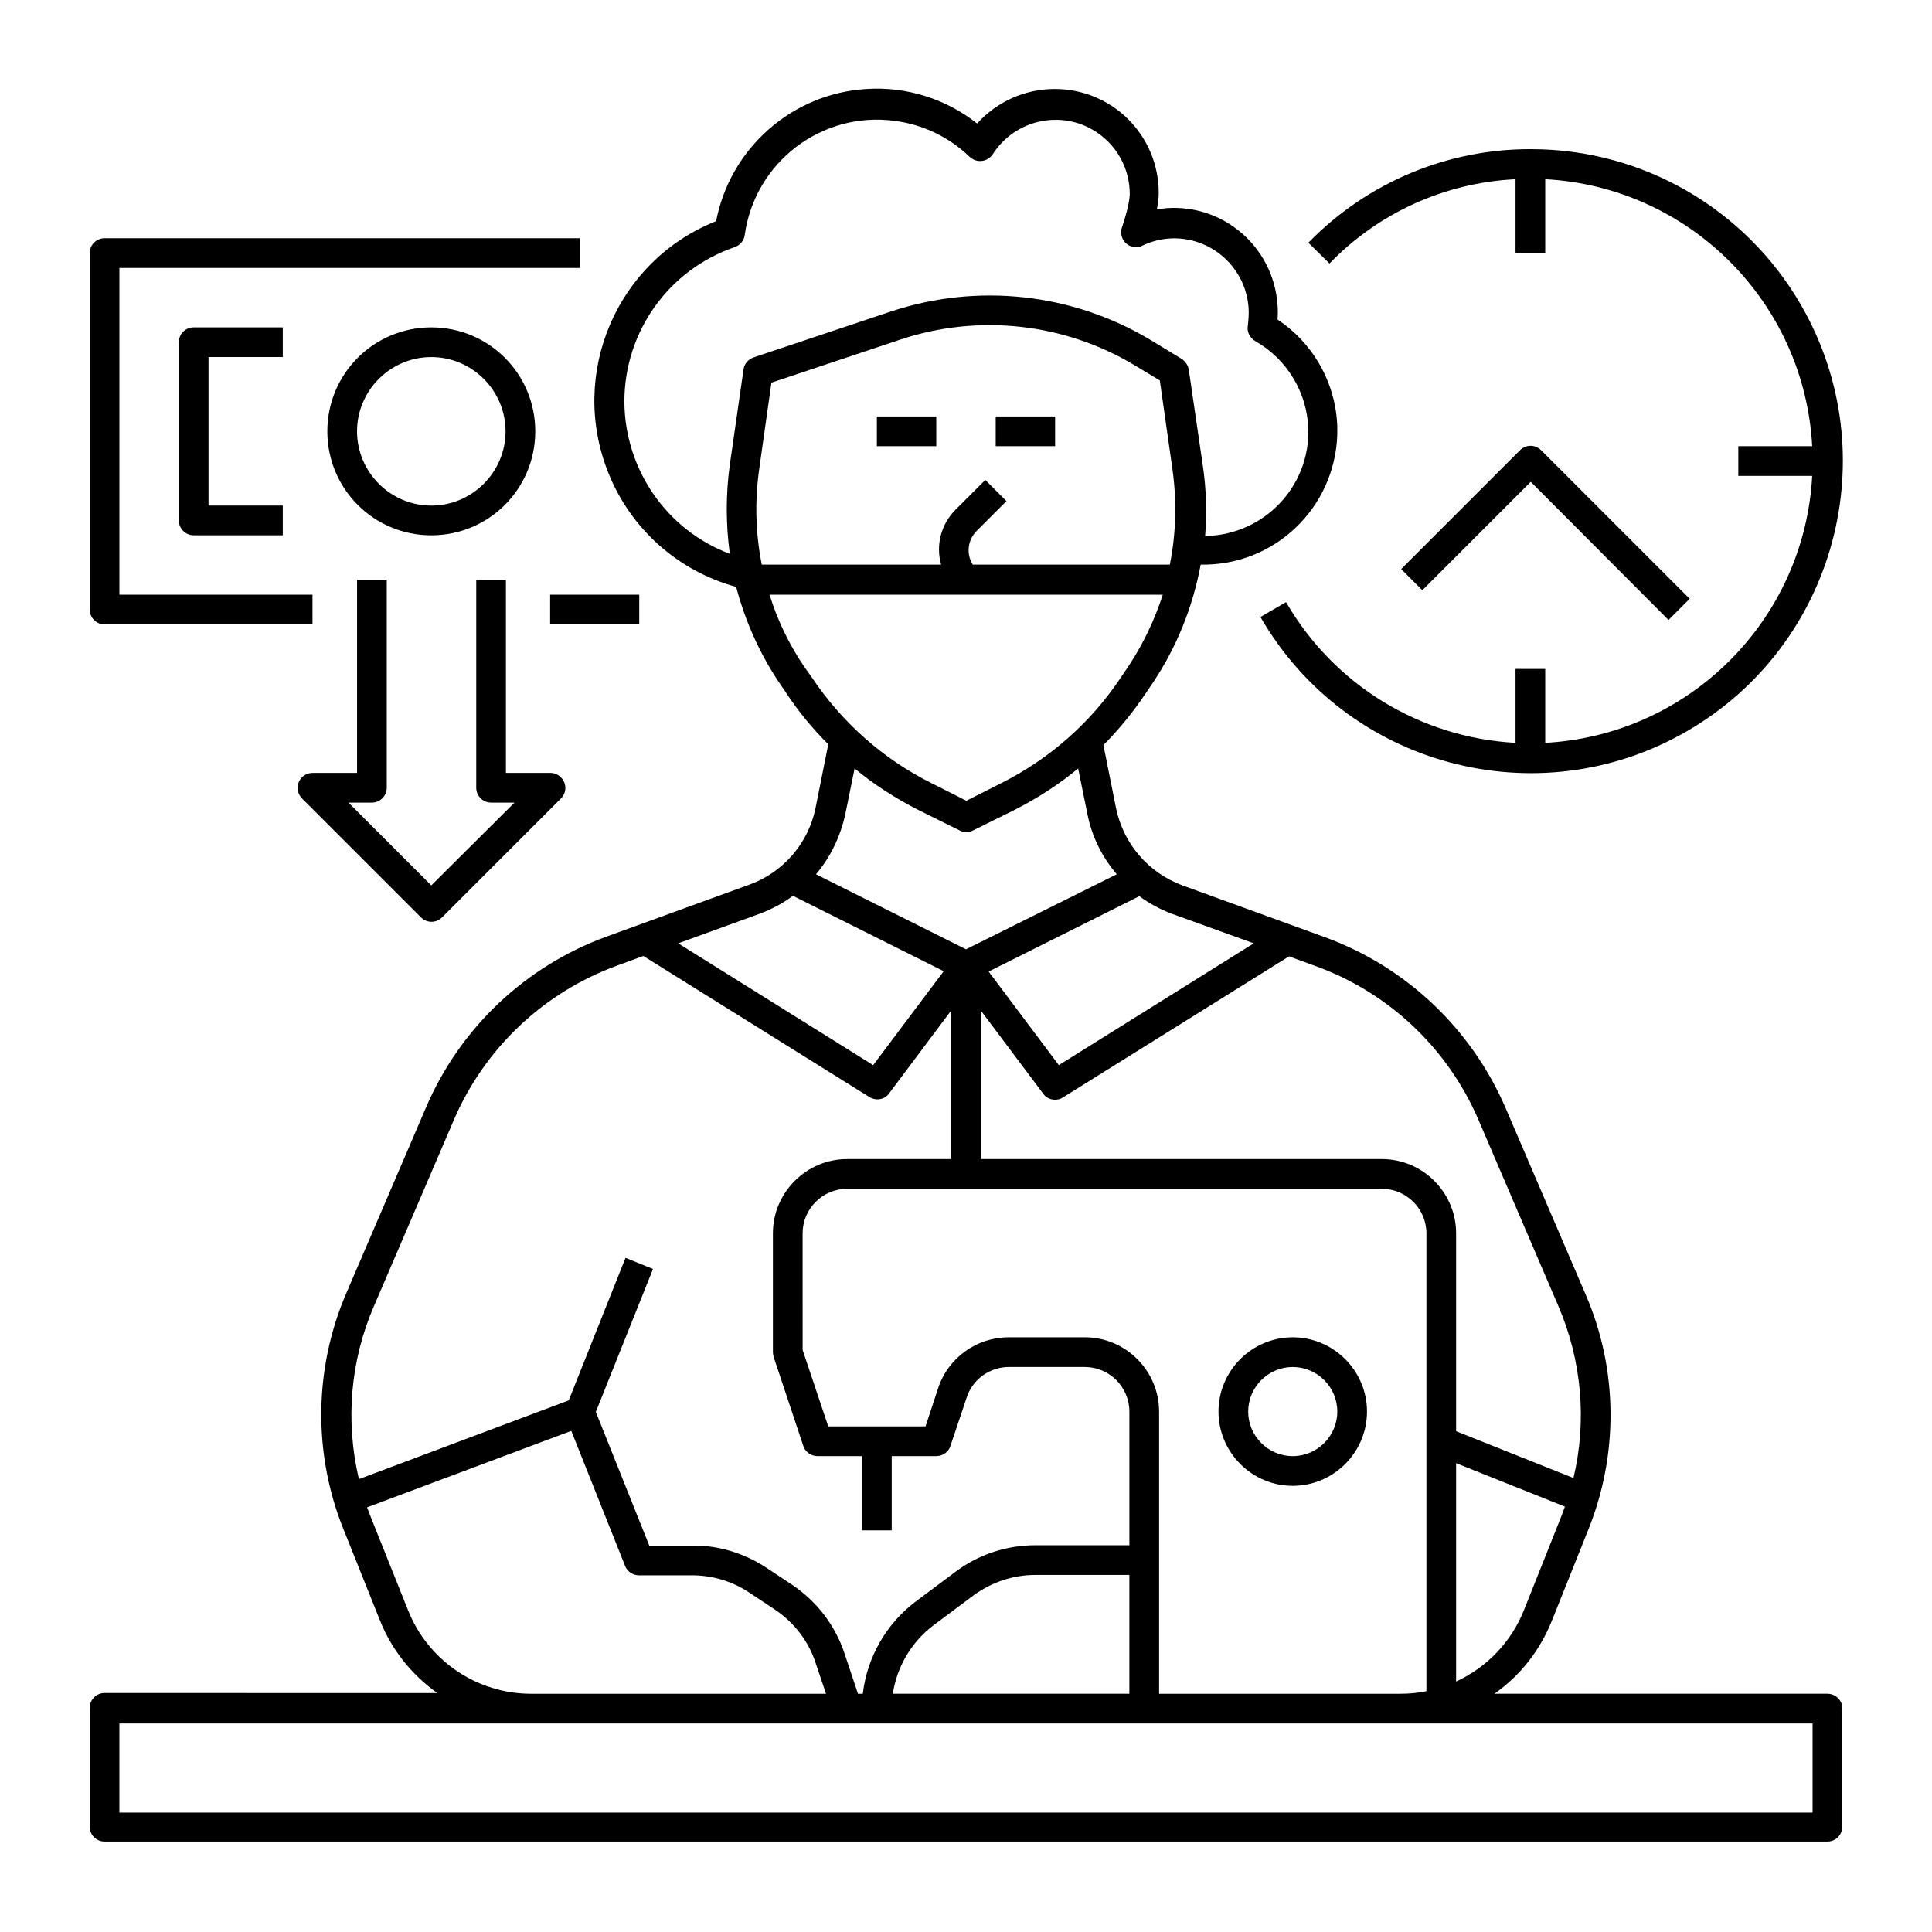
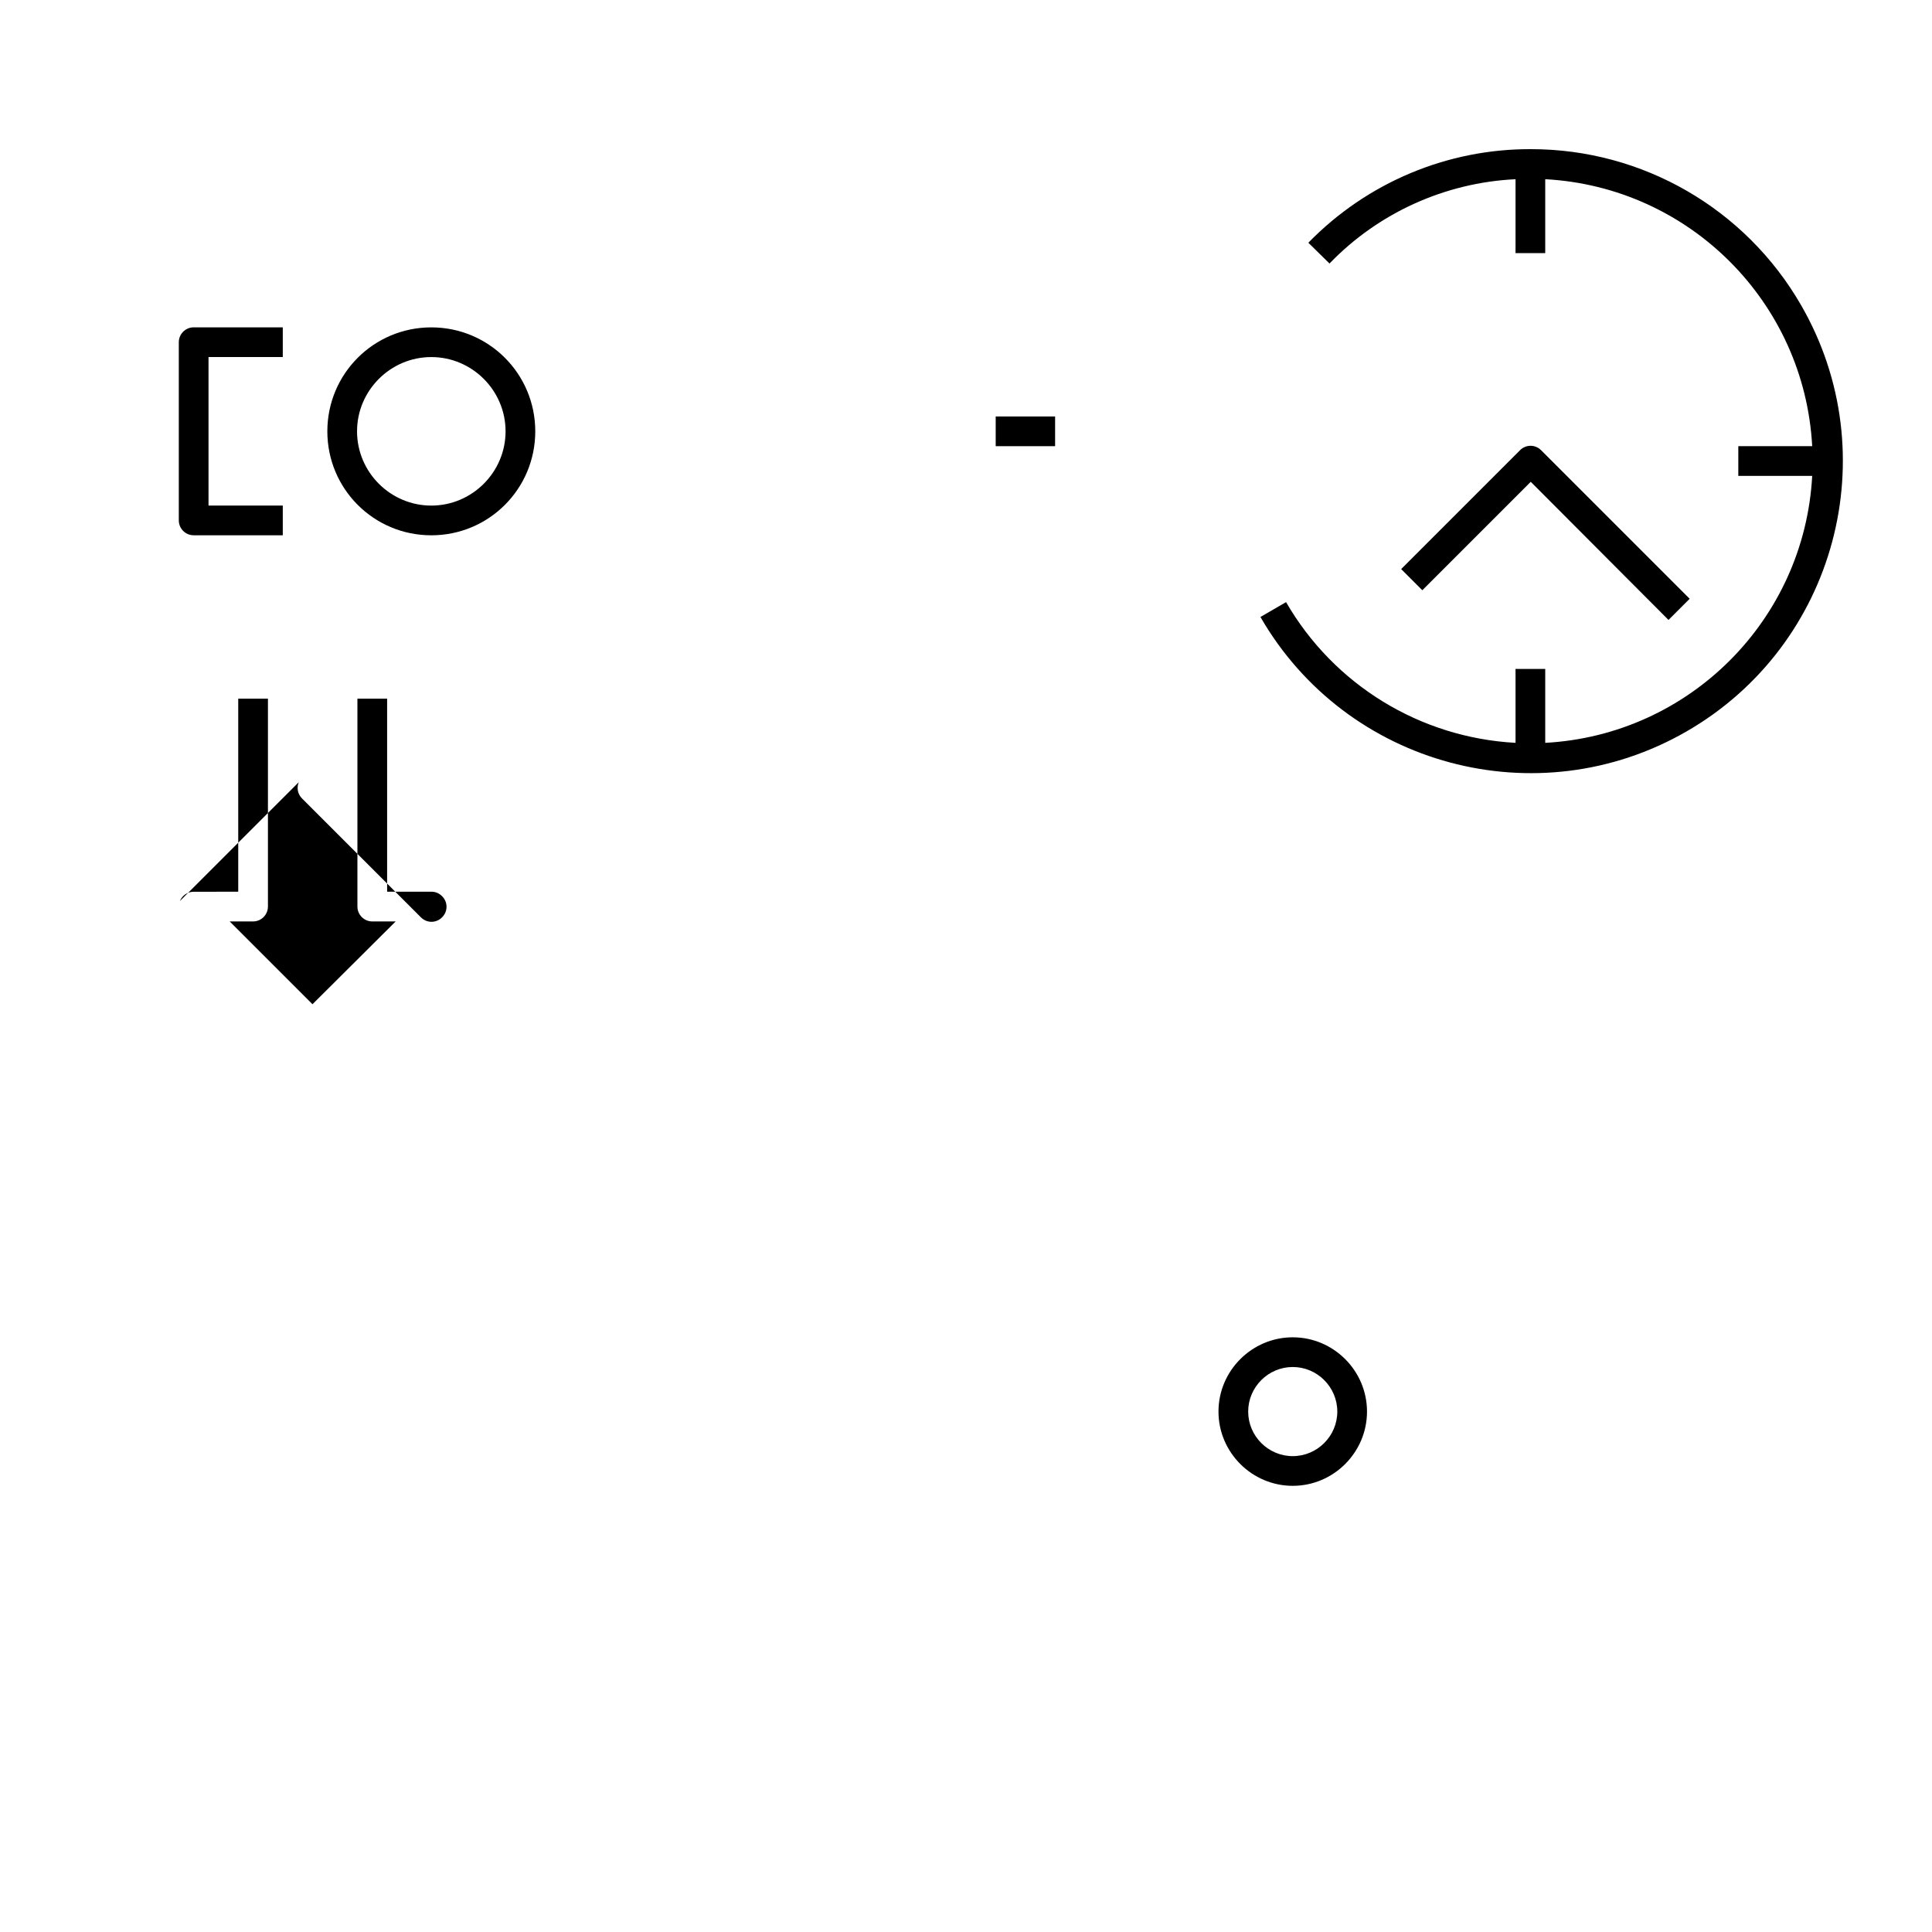
<svg xmlns="http://www.w3.org/2000/svg" fill="#000000" width="800px" height="800px" version="1.1" viewBox="144 144 512 512">
  <g>
-     <path d="m376.38 254.37h15.742v7.871h-15.742z" />
    <path d="m407.87 254.37h15.742v7.871h-15.742z" />
    <path d="m486.59 537.76c10.824 0 19.68-8.855 19.68-19.68s-8.855-19.68-19.68-19.68c-10.824 0-19.68 8.855-19.68 19.68s8.855 19.68 19.68 19.68zm0-31.488c6.496 0 11.809 5.312 11.809 11.809s-5.312 11.809-11.809 11.809-11.809-5.312-11.809-11.809c0-6.492 5.316-11.809 11.809-11.809z" />
-     <path d="m628.29 592.86h-88.266c6.887-4.82 12.102-11.512 15.254-19.387l9.645-24.109c8.07-20.074 7.871-42.605-0.789-62.484l-21.156-49.297c-9.055-20.961-26.273-37.293-47.723-45.164l-37.883-13.777c-9.055-3.344-15.645-11.02-17.613-20.469l-3.344-16.727c4.133-4.133 7.871-8.758 11.121-13.578l2.066-3.051c6.297-9.445 10.527-20.074 12.594-31.191h1.574c19.582-0.492 35.031-16.727 34.637-36.309-0.297-11.512-6.199-22.238-15.844-28.633 0.098-1.277 0.098-2.559 0-3.938-1.082-15.152-14.168-26.668-29.422-25.586-0.887 0.098-1.672 0.195-2.559 0.297 0.297-1.379 0.492-2.856 0.492-4.328 0-15.254-12.301-27.551-27.551-27.551-7.871 0-15.352 3.344-20.566 9.152-8.363-6.594-18.793-9.84-29.324-9.152-19.68 1.18-36.113 15.645-39.852 35.031-26.273 10.43-39.066 40.246-28.633 66.52 5.902 14.957 18.5 26.176 33.949 30.406 2.363 8.953 6.102 17.418 11.219 25.094l2.066 3.051c3.246 4.922 6.988 9.445 11.121 13.578l-3.344 16.727c-1.871 9.445-8.562 17.219-17.613 20.469l-37.883 13.777c-21.453 7.871-38.672 24.109-47.723 45.164l-21.156 49.297c-8.562 19.875-8.855 42.41-0.789 62.484l9.645 24.109c3.051 7.773 8.363 14.465 15.254 19.387l-88.184-0.008c-2.164 0-3.938 1.77-3.938 3.938v31.488c0 2.164 1.77 3.938 3.938 3.938h456.58c2.164 0 3.938-1.77 3.938-3.938v-31.488c-0.004-1.973-1.773-3.742-3.938-3.742zm-247.68 0c1.082-7.184 4.922-13.676 10.727-18.105l10.527-7.871c4.82-3.543 10.527-5.512 16.531-5.512h24.895v31.488zm50.875-94.465h-20.172c-8.461 0-16.039 5.41-18.695 13.48l-3.344 10.137h-25.781l-6.789-20.27-0.004-30.898c0-6.496 5.312-11.809 11.809-11.809h141.7c6.496 0 11.809 5.312 11.809 11.809v121.33c-2.262 0.492-4.625 0.688-6.988 0.688h-63.859v-74.785c0-10.824-8.855-19.68-19.68-19.68zm116.41 72.227c-3.344 8.461-9.84 15.254-18.008 18.992v-57.859l28.832 11.512c-0.395 1.082-0.789 2.164-1.18 3.148zm-12.105-129.89 21.156 49.297c6.199 14.367 7.676 30.406 4.035 45.656l-31.094-12.395v-52.445c0-10.824-8.855-19.68-19.68-19.68h-106.27v-39.359l16.531 22.043c1.18 1.672 3.543 2.066 5.215 0.984l59.926-37.391 6.988 2.559c19.383 6.981 35.031 21.742 43.195 40.73zm-59.531-46.738-51.66 32.273-18.598-24.797 39.949-19.977c2.656 1.969 5.609 3.543 8.758 4.723zm-74.391-100.27c-1.871-2.856-1.477-6.594 0.984-9.055l7.871-7.871-5.609-5.609-7.871 7.871c-3.836 3.836-5.312 9.348-3.836 14.562l-47.527 0.004c-1.672-8.363-1.871-16.828-0.688-25.289l3.246-22.926 34.145-11.414c20.664-6.887 43.395-4.43 62.09 6.789l6.691 4.035 3.344 23.52c1.18 8.363 0.984 16.926-0.688 25.289l-52.152-0.004zm-92.398-43.297c0-18.5 11.711-34.934 29.227-40.934 1.379-0.492 2.461-1.672 2.656-3.148 2.656-19.387 20.469-32.965 39.852-30.309 7.477 0.984 14.367 4.328 19.777 9.543 1.574 1.477 4.035 1.477 5.609-0.098 0.195-0.195 0.395-0.395 0.492-0.59 5.805-9.152 18.008-11.906 27.16-6.102 5.707 3.641 9.152 9.84 9.152 16.629 0 2.164-1.277 6.594-2.066 8.855-0.688 2.066 0.395 4.328 2.461 5.019 0.984 0.395 2.066 0.297 2.953-0.195 9.84-4.723 21.551-0.492 26.273 9.348 1.082 2.262 1.672 4.625 1.871 7.086 0.098 1.574 0 3.148-0.195 4.723-0.297 1.672 0.492 3.246 1.969 4.133 8.461 4.82 13.777 13.676 14.07 23.418 0.297 15.254-11.711 27.75-26.961 28.242h-0.395c0.492-6.199 0.297-12.398-0.59-18.5l-3.746-25.582c-0.195-1.18-0.887-2.164-1.871-2.856l-8.266-5.019c-20.664-12.398-45.758-15.152-68.684-7.578l-36.508 12.203c-1.379 0.492-2.461 1.672-2.656 3.148l-3.641 25.289c-1.082 7.773-1.082 15.742 0 23.617-16.727-6.297-27.844-22.336-27.945-40.344zm47.527 70.062c-3.938-5.805-6.988-12.203-9.055-18.895h104.21c-2.164 6.691-5.215 13.086-9.055 18.895l-2.066 3.051c-7.969 12.004-18.992 21.648-31.785 28.043l-9.152 4.625-9.152-4.625c-12.891-6.394-23.812-16.137-31.785-28.043zm11.023 39.262 2.461-12.102c5.215 4.328 10.922 7.969 16.926 11.02l10.922 5.41c1.082 0.59 2.461 0.59 3.543 0l10.922-5.41c6.004-3.051 11.711-6.691 16.926-11.02l2.461 12.102c1.18 5.902 3.836 11.316 7.773 15.941l-39.953 19.875-39.754-19.875c3.836-4.527 6.492-10.039 7.773-15.941zm-22.633 26.371c3.148-1.18 6.102-2.754 8.758-4.723l39.949 19.977-18.695 24.891-51.66-32.273zm-102.24 103.91 21.156-49.297c8.168-18.992 23.812-33.75 43.199-40.836l6.988-2.559 59.926 37.391c1.77 1.082 4.035 0.688 5.215-0.984l16.43-21.945v39.359h-27.551c-10.824 0-19.68 8.855-19.68 19.68v31.488c0 0.395 0.098 0.887 0.195 1.277l7.871 23.617c0.492 1.574 2.066 2.656 3.738 2.656h11.809v19.68h7.871v-19.68h11.809c1.672 0 3.246-1.082 3.738-2.656l4.328-12.891c1.574-4.82 6.102-8.07 11.219-8.07l20.078 0.004c6.496 0 11.809 5.312 11.809 11.809v35.426h-24.895c-7.676 0-15.152 2.461-21.254 7.086l-10.527 7.871c-7.773 5.902-12.793 14.66-13.973 24.402h-1.277l-3.543-10.629c-2.461-7.477-7.379-13.875-13.973-18.301l-6.691-4.43c-5.805-3.836-12.695-6.004-19.68-5.902h-11.414l-14.168-35.426 15.152-37.883-7.281-2.953-15.055 37.785-55.598 20.859c-3.648-15.445-2.269-31.484 4.027-45.949zm8.953 80.59-9.645-24.109c-0.395-0.984-0.789-2.066-1.18-3.051l54.121-20.27 14.27 35.816c0.59 1.477 2.066 2.461 3.641 2.461h14.07c5.41 0 10.727 1.574 15.254 4.625l6.691 4.43c5.117 3.445 8.953 8.363 10.824 14.168l2.754 8.168h-78.129c-14.367 0-27.355-8.758-32.672-22.238zm372.25 53.727h-448.71v-23.617h448.71z" />
    <path d="m545.63 191.49v19.582h7.871v-19.582c38.18 2.066 68.684 32.57 70.75 70.75h-19.582v7.871h19.582c-2.066 38.18-32.57 68.684-70.75 70.75v-19.582h-7.871v19.582c-25.289-1.379-48.117-15.352-60.812-37.293l-6.789 3.938c22.828 39.559 73.406 53.137 112.96 30.309s53.137-73.406 30.309-112.96c-14.762-25.586-42.016-41.328-71.535-41.328-22.238-0.098-43.492 8.855-59.039 24.797l5.609 5.512c12.883-13.387 30.594-21.453 49.293-22.34z" />
    <path d="m586.17 308.29 5.609-5.609-39.359-39.359c-1.574-1.574-4.035-1.574-5.609 0l-31.488 31.488 5.609 5.609 28.734-28.734z" />
-     <path d="m223.17 351.29c-0.59 1.477-0.297 3.148 0.887 4.328l31.488 31.488c1.574 1.574 4.035 1.574 5.609 0l31.488-31.488c1.574-1.574 1.574-4.035 0-5.609-0.789-0.789-1.77-1.18-2.754-1.18h-11.809v-51.168h-7.871v55.105c0 2.164 1.77 3.938 3.938 3.938h6.199l-22.047 21.941-21.941-21.941h6.199c2.164 0 3.938-1.77 3.938-3.938v-55.105h-7.871v51.168l-11.812 0.004c-1.574 0-3.051 0.98-3.641 2.457z" />
-     <path d="m289.79 301.6h23.617v7.871h-23.617z" />
-     <path d="m171.71 309.47h55.105v-7.871h-51.172v-86.59h122.02v-7.871l-125.95-0.004c-2.164 0-3.938 1.77-3.938 3.938v94.465c0 2.164 1.773 3.934 3.938 3.934z" />
+     <path d="m223.17 351.29c-0.59 1.477-0.297 3.148 0.887 4.328l31.488 31.488c1.574 1.574 4.035 1.574 5.609 0c1.574-1.574 1.574-4.035 0-5.609-0.789-0.789-1.77-1.18-2.754-1.18h-11.809v-51.168h-7.871v55.105c0 2.164 1.77 3.938 3.938 3.938h6.199l-22.047 21.941-21.941-21.941h6.199c2.164 0 3.938-1.77 3.938-3.938v-55.105h-7.871v51.168l-11.812 0.004c-1.574 0-3.051 0.98-3.641 2.457z" />
    <path d="m258.3 285.86c15.254 0 27.551-12.301 27.551-27.551 0-15.254-12.301-27.551-27.551-27.551-15.254 0-27.551 12.301-27.551 27.551s12.301 27.551 27.551 27.551zm0-47.234c10.824 0 19.68 8.855 19.68 19.68s-8.855 19.68-19.68 19.68-19.68-8.855-19.68-19.68 8.855-19.68 19.68-19.68z" />
    <path d="m218.94 238.62v-7.871h-23.617c-2.164 0-3.938 1.77-3.938 3.938v47.23c0 2.164 1.77 3.938 3.938 3.938h23.617v-7.871l-19.68-0.004v-39.359z" />
  </g>
</svg>